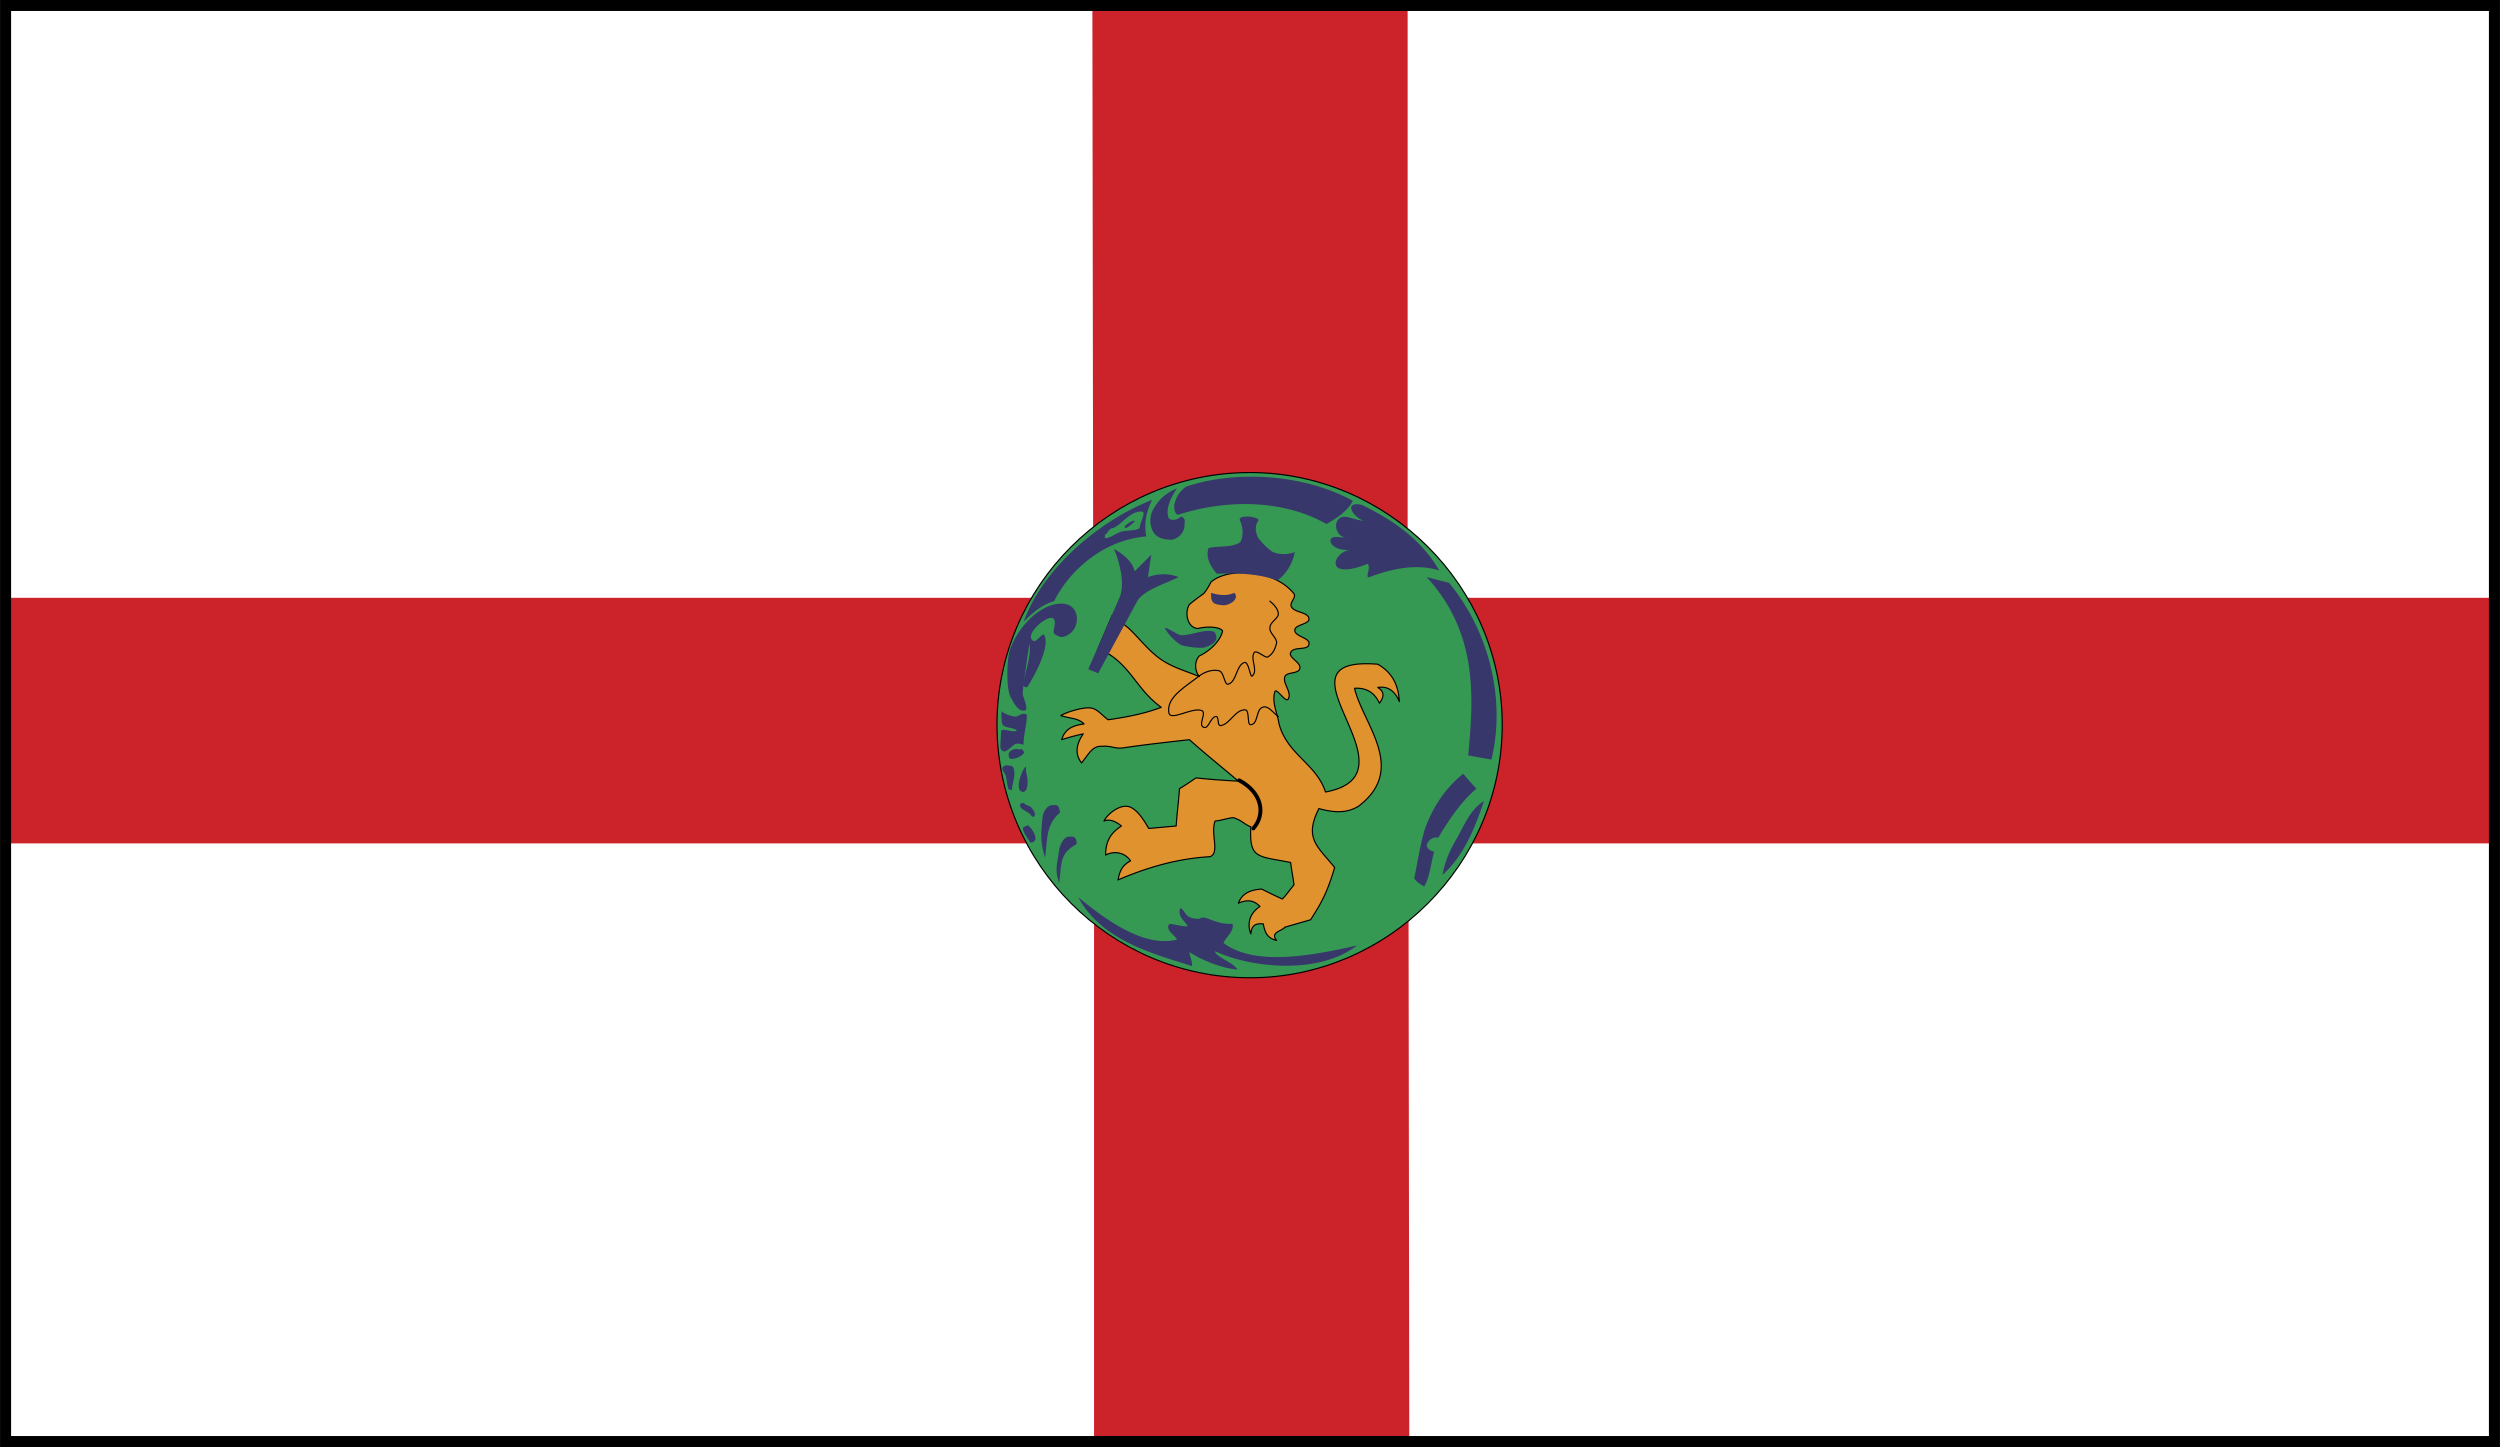
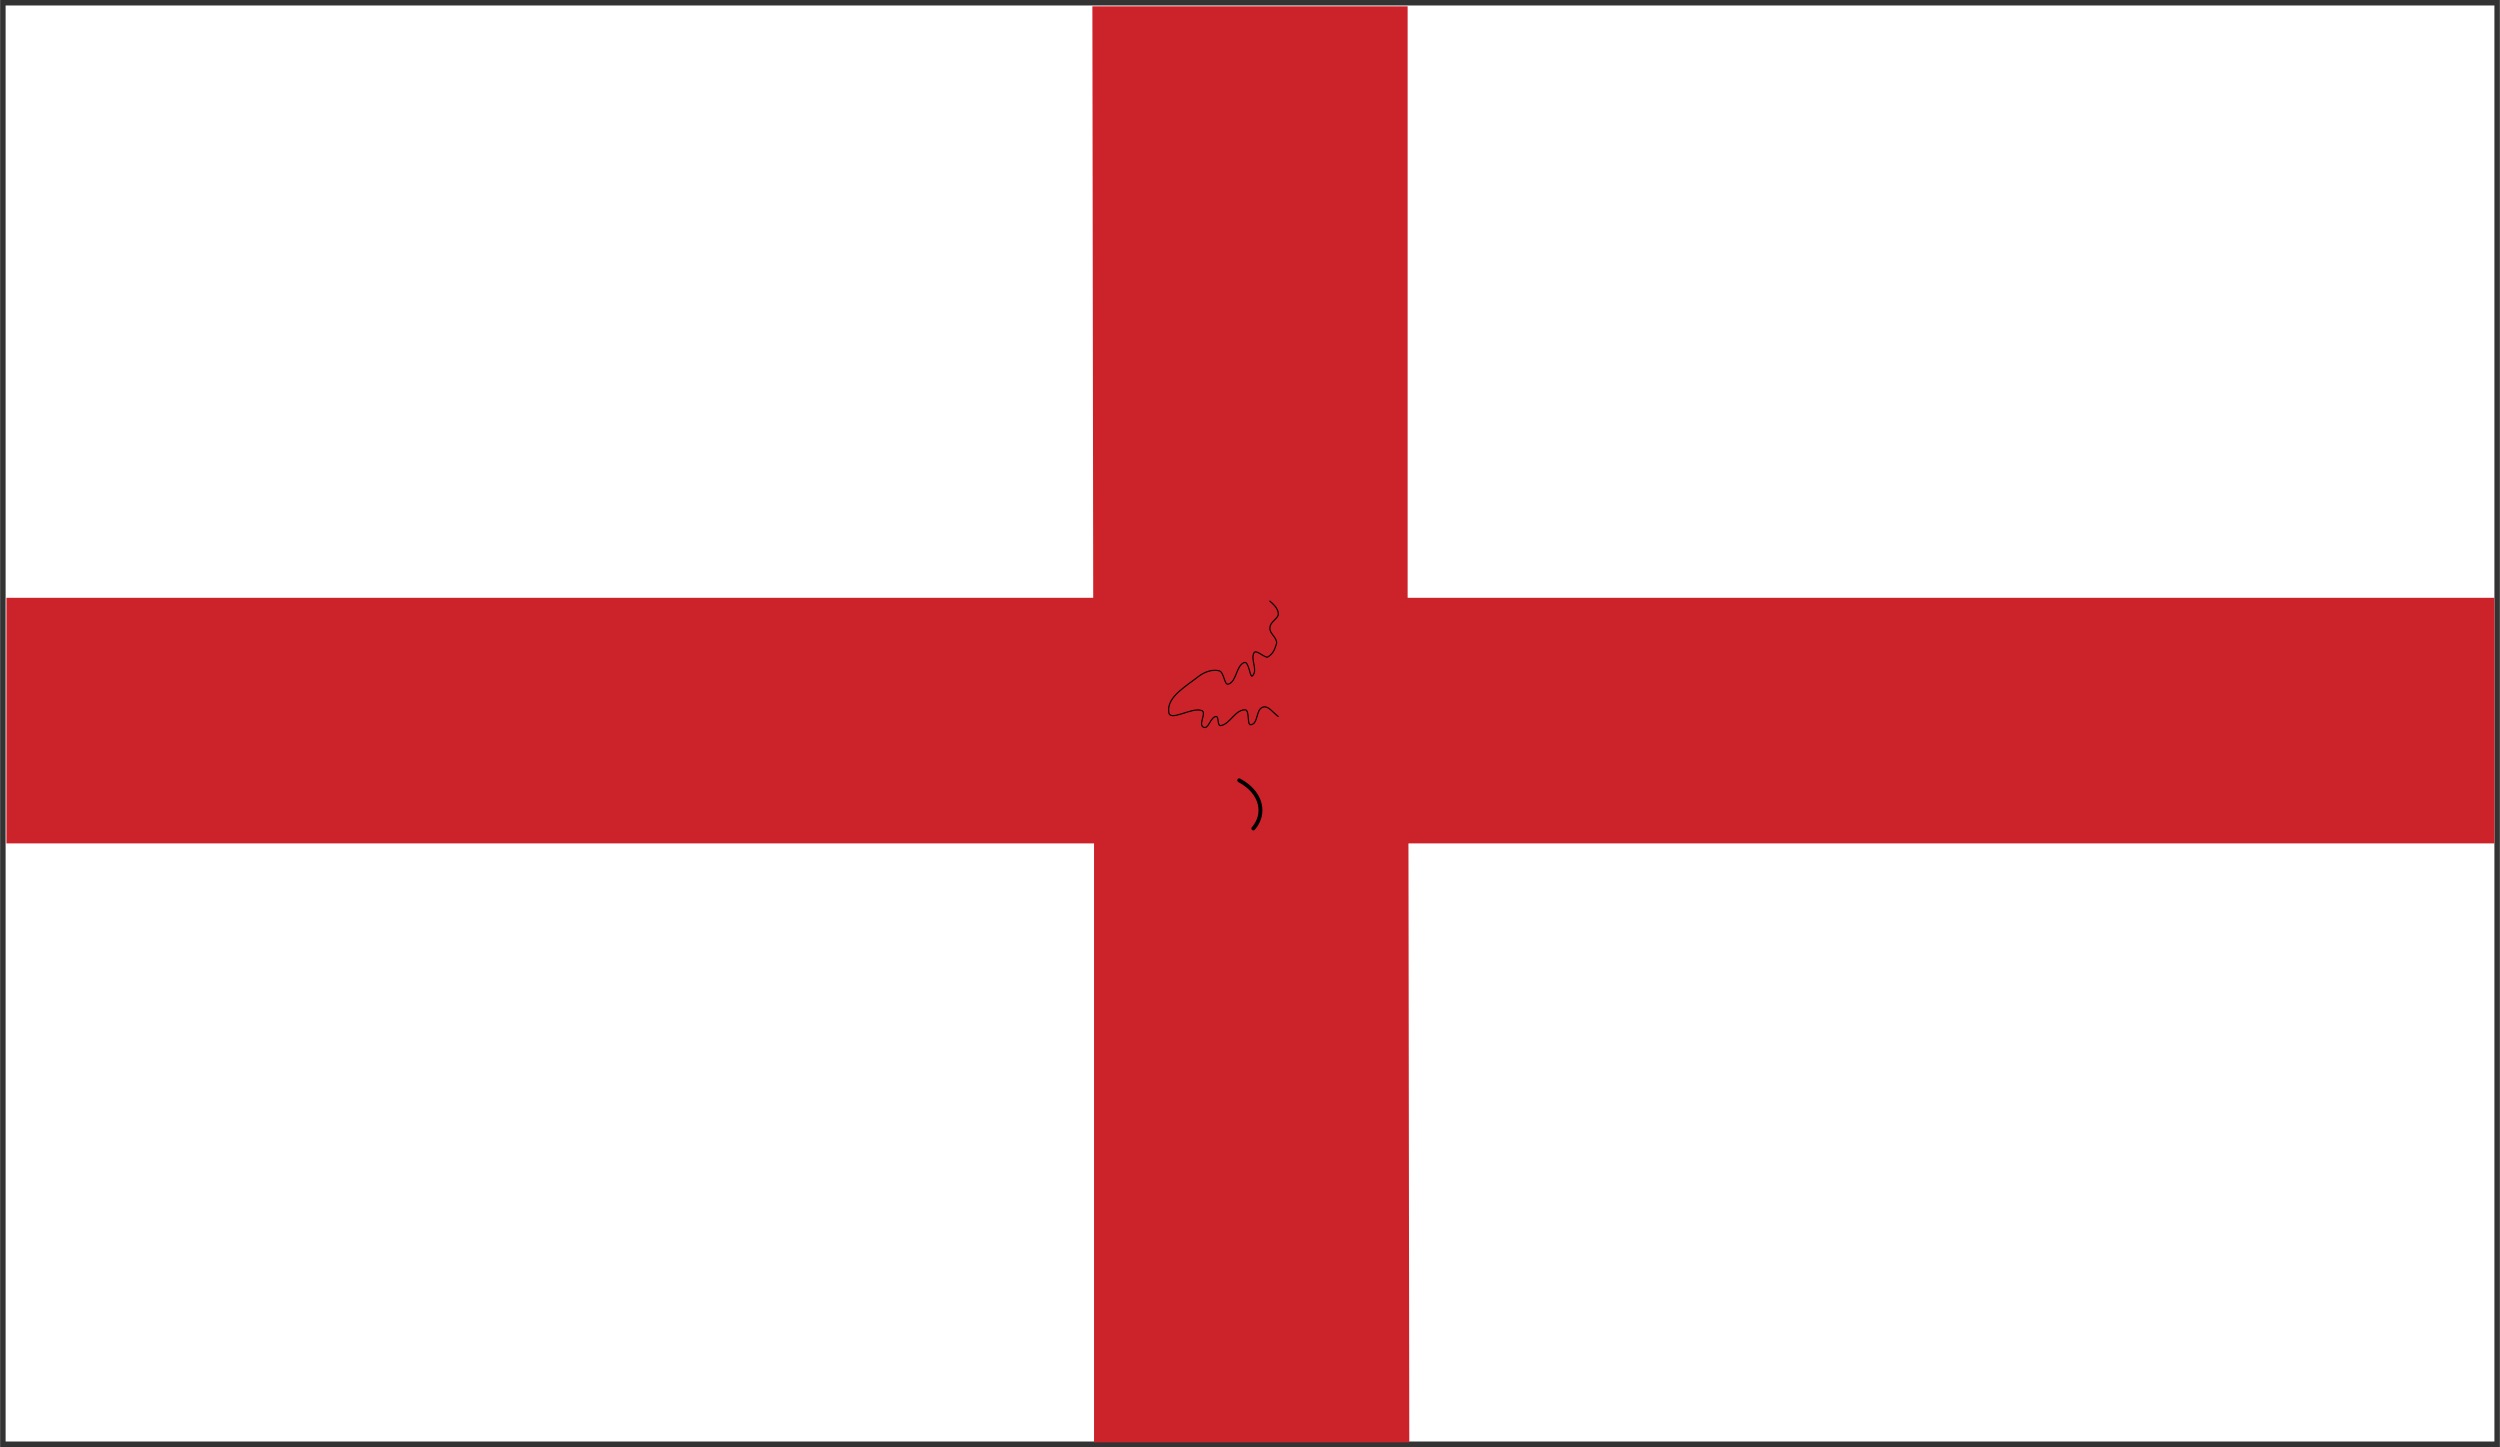
<svg xmlns="http://www.w3.org/2000/svg" width="2500" height="1447" viewBox="0 0 216.95 125.583">
  <rect x="0" y="0" width="216.95" height="125.583" fill="#333333" stroke="none" />
  <path fill-rule="evenodd" clip-rule="evenodd" fill="#fff" d="M.476.476h215.999v124.631H.476V.476z" />
  <path fill-rule="evenodd" clip-rule="evenodd" fill="#cc2229" d="M122.299 125.18h-27.36V73.195H.547V51.883h94.321L94.795.547h27.361v51.336h94.319v21.312h-94.248l.072 51.985z" />
-   <path fill="none" stroke="#000" stroke-width=".952" stroke-miterlimit="2.613" d="M.476.476h215.999v124.631H.476V.476z" />
-   <path d="M108.476 41.011c11.952 0 21.888 9.864 21.888 21.888 0 12.096-9.936 21.96-21.888 21.96-12.096 0-21.96-9.864-21.96-21.96 0-12.024 9.863-21.888 21.96-21.888z" fill-rule="evenodd" clip-rule="evenodd" fill="#359954" stroke="#000" stroke-width=".102" stroke-linecap="round" stroke-linejoin="round" stroke-miterlimit="2.613" />
-   <path d="M105.091 50.516c-.144.288-.432.792-.647 1.008-.504.36-.792.576-1.225.936-.432.648-.216 2.016.72 2.088.864-.216 1.944-.144 2.16.216-.216.936-1.224 1.8-2.016 2.16-.432.432-.432 1.296 0 1.8-1.008-.432-2.088-.72-3.024-1.296-1.224-.72-2.088-1.944-3.168-2.952-.576-.432-.792-.72-1.368-1.08l-1.224 2.88c2.808 1.224 3.168 3.456 5.472 5.112-1.512.576-3.096.864-4.608 1.08-.504-.36-.936-.936-1.44-1.008-.648-.144-2.232.36-2.664.648.936.288 1.512.216 2.016.72-1.008.145-1.656.433-1.944 1.368a18.285 18.285 0 0 1 1.872-.504c-.648.936-.72 1.8-.144 2.52.647-.791.936-1.512 1.8-1.439.72-.072 1.08.216 1.728.144 1.944-.288 3.888-.504 5.832-.72 1.368 1.225 2.809 2.376 4.248 3.6-1.224-.071-2.448-.144-3.672-.287-.432.287-.936.647-1.44.936-.072 1.08-.216 2.16-.288 3.24l-2.376.216c-.433-.72-.937-1.584-1.656-1.872-.864-.288-1.944.648-2.232 1.224.504-.216 1.08.072 1.512.433-.864.576-1.368 1.224-1.368 2.52.864-.432 1.728-.144 2.16.504-.648.36-.936.792-1.08 1.656 2.664-1.152 5.328-1.872 7.992-2.016.864-.36 0-2.017.432-3.097.36 0 1.224-.288 1.584-.288.72.217.936.576 1.512.793-.144 2.808.576 2.52 3.457 3.096.072.647.215 1.296.287 1.943-.359.433-.648.864-1.008 1.225a41.421 41.421 0 0 1-1.799-.864c-.865.072-1.657.288-2.017 1.224.864-.359 1.368-.216 1.873.288-.864.576-1.152 1.44-.792 2.376.072-.647.288-.936 1.08-.863.145.792.361 1.224 1.152 1.439-.576-.72.432-.792.721-1.151.719-.217 1.512-.433 2.232-.648 1.078-1.656 1.512-2.592 2.088-4.536-1.514-1.872-2.664-2.52-1.369-5.111 1.08.287 2.305.504 3.457-.217 4.248-3.24.359-7.128-.361-10.224 1.152-.072 1.801.504 2.16 1.296.432-.576.432-1.008-.143-1.368.936-.144 1.512.36 1.871 1.224-.072-1.08-.359-2.376-1.871-3.24-9.865-.792 3.959 9.504-4.537 11.088-.791-2.448-3.312-3.24-4.031-5.904-.145-.936-.648-1.872-.361-2.808.145-.36.938 1.008 1.152.648.361-.576-.504-1.368-.287-1.944.143-.432 1.223-.216 1.295-.72.145-.504-1.008-.936-.791-1.368.215-.576 1.512-.144 1.584-.72.145-.576-1.225-.648-1.225-1.224 0-.504 1.297-.504 1.225-1.008-.072-.576-1.225-.504-1.512-1.008-.217-.36.432-.792.215-1.152-1.8-2.236-5.833-2.236-7.201-1.012z" fill-rule="evenodd" clip-rule="evenodd" fill="#e0922f" stroke="#000" stroke-width=".102" stroke-linecap="round" stroke-linejoin="round" stroke-miterlimit="2.613" />
  <path d="M110.203 52.171c.432.36.793.792.721 1.224-.145.36-.721.648-.721 1.08-.072.504.648.864.576 1.368-.145.504-.287.864-.721 1.152-.215.216-1.008-.647-1.223-.36-.36.576.36 1.512-.144 2.016-.216.288-.288-1.296-.72-1.152-.72.288-.648 1.656-1.368 1.872-.36.145-.36-1.008-.792-1.152-.576-.144-1.224.072-1.728.432-1.08.864-2.808 1.8-2.664 3.096 0 1.008 2.016-.432 2.88-.072.432.216-.36 1.224.145 1.44.432.216.576-.864 1.08-.936.288 0 .072.863.432.792.792-.145 1.224-1.368 2.088-1.368.432 0 .144 1.368.504 1.296.648-.072.433-1.296 1.007-1.512.504-.216.938.504 1.369.792" fill="none" stroke="#000" stroke-width=".102" stroke-linecap="round" stroke-linejoin="round" stroke-miterlimit="2.613" />
-   <path d="M117.764 82.052c-4.104.936-8.928 1.8-11.592-.216.216-.505.936-1.009.792-1.656-1.656.071-2.376-.864-2.88-.433-1.368 0-1.152-.72-1.656-.936-.288.72.432 1.151.648 1.584-.648 0-.936-.145-1.584-.216-.432.504.432.936.648 1.367-2.88.721-6.192-1.728-8.568-3.672 2.088 3.889 6.84 4.969 9.864 5.977.072-.432-.216-.864-.216-1.225 1.08.721 2.88 1.44 4.176 1.513-.432-.648-2.016-1.152-1.944-1.584 3.024 1.44 8.999 2.089 12.312-.503zM89.18 71.611c.432.288 1.152 1.512.216 1.512-.072-.216-.936-1.224-.504-1.367.071-.072.288-.072.288-.145zm-.073-1.728c-.144-.071-.288-.216-.36-.216 0 0-.216.072-.216.145-.144.432.792.647.936.936 0 .072.145.145.216.145.36-.145-.144-.864-.36-.937l-.216-.073zm-.071-3.384c-.36.288-.792 1.584-.576 2.017 0 .144.288.216.36.216.504-.144.36-1.368.216-1.728v-.433s-.073 0 0-.072zm-1.8-.071c.216 0 .647 0 .72.216.216.72-.144 1.368-.144 1.944l-.216-.072h-.072c-.144-.36-.144-.864-.288-1.296-.072-.145-.432-.505-.145-.721.073 0 .145-.071.145-.071zm1.223-1.368c-.216-.145-.864 0-.936.36 0 .071 0 .359.144.432.36.072 1.08-.216 1.224-.576-.143-.145-.216-.361-.432-.216zm-1.511-3.312c.216.216 1.008.504 1.296.432.288-.145.576-.36.864-.145 0 .864-.288 1.729-.288 2.592-.145 0-.432-.144-.648-.071-.288.071-.648.575-.936.647-.288.072-.432-.216-.432-.432l.072-1.368c.36-.216.936.216 1.368 0-.288-.288-1.08-.216-1.224-.504-.144-.144-.072-.576-.144-.864.072-.072-.001-.36.072-.287zm4.968 14.903c.216-1.656 0-2.592 1.512-3.384 0-.504-.144-.721-.576-.648-.504-.072-.792.576-.936 1.08-.145 1.225-.432 1.729 0 2.952zm-1.224-2.231c.216-1.656.072-2.881 1.296-3.889-.072-.504-.145-.72-.576-.648-.504-.071-.864.505-.936 1.009-.144 1.296-.217 2.303.216 3.528zm38.087-4.897c-1.08.648-1.656 1.944-2.232 3.023-.719 1.225-1.15 2.16-1.367 3.385 1.8-1.583 2.808-4.032 3.599-6.408zm-1.799-2.376c.359.432.719.864 1.15 1.296-1.367 1.152-2.447 2.808-3.311 4.248-.504-.072-.865.216-1.01.648 0 .287.289.504.648.575-.287 1.009-.359 2.16-.863 3.024-.359-.216-.721-.432-.863-.72.287-1.44.574-3.168.936-4.32.72-1.943 1.8-3.527 3.313-4.751zm-3.169-17.064l1.945.504c3.6 4.392 4.896 10.296 3.672 15.336l-2.016-.36c.504-5.255.791-10.656-3.601-15.48zm-32.399 3.601c.36.36-.216 1.224.144 1.368.36.216.576.36 1.08.072 1.152-.576 1.152-2.664-.432-2.736-2.088-.072-4.104 2.376-4.608 4.176-.216.864-.288 3.024.072 3.888.288.504.648 1.296 1.224 1.224.432-.072-.072-1.008-.144-1.44 0-.648.576-4.248.576-4.392.216 1.152-.432 2.448-.504 3.672 0 .072.288.216.36.072.36-.576 2.016-3.384 1.44-4.464-.144-.288-.648.648-.936.504-.936-.504 1.295-2.377 1.728-1.944zm6.768-8.425c-.072 0-.576.36-.576.432v.072l.072.072c.145 0 .792-.504.792-.648-.144.001-.288.072-.288.072zm.863-.863c-1.008 0-1.656 1.08-2.448 1.44-.288 0-.504.36-.576.504h-.072c-.072.072-.072.216-.072.36h.144c.432-.072.72-.36 1.152-.504.432-.216 1.296-.072 1.728-.36 0-.504.648-1.44.144-1.44zm.936-1.009c-.504 1.008-.72 2.016-.504 3.168-4.104.36-6.912 3.384-7.992 5.616-1.008.288-1.8.936-2.664 1.8 1.728-4.752 6.697-8.856 11.16-10.584zm2.161-1.008c-1.008.432-1.656 1.008-2.16 2.016a2.083 2.083 0 0 0 .072 1.728c.288.504.792.72 1.656.72.576-.144 1.008-.576 1.08-1.152 0-.36.144-.72-.288-.864-.432.36-.864.36-1.08.145-.289-.792.143-1.729.72-2.593zm15.264 1.08c-.434.864-1.369 1.512-2.305 2.016-3.385-1.944-8.208-2.304-12.888-.792-.288-.145-.36-.576-.288-.937.145-.647.432-1.08 1.008-1.512 4.032-1.367 9.936-1.223 14.473 1.225zm7.487 6.048c-2.088-.648-4.318-.072-6.047.576-.432.144.145-.792-.145-1.152-.863.36-2.16.72-2.664.288-.432-.504.289-1.44 1.225-1.512-1.08.144-1.873-.36-1.801-.864.217-.432.793-.144 1.297-.216-.721 0-1.08-1.152-.576-1.584.432-.504 1.439.144 2.16.144-.936-.288-1.801-1.728-.145-1.368 2.953 1.44 5.256 3.168 6.696 5.688zm-29.592 8.929l-.864-.36 2.736-6.264c.432-1.08.072-2.808-.504-4.176.864.504 1.584 1.08 1.8 1.944l1.44-1.439-.288 1.944c.792-.288 1.728-.36 2.664 0-1.296.648-3.168 1.152-3.672 2.232l-3.312 6.119zm9.792-6.985c.72.216 1.368.288 2.016 0 .504.504-.36 1.08-.936 1.08-1.007-.072-1.08-.288-1.08-1.08zm.288 3.384c-.864-.288-1.8.288-2.88.288-.288 0-1.008-.576-1.44-.648a4.161 4.161 0 0 0 1.44 1.512c.504.144 1.44.288 2.016.216 1.081-.36 1.225-.792.864-1.368zm5.473-4.464c.791-.576 1.297-1.439 1.512-2.448-.648.216-1.367.216-1.871 0-.504-.288-.938-.792-1.297-1.224-.215-.432-.36-1.008 0-1.512.145-.36-1.872-.576-1.583 0 .288.648.288 1.512 0 1.872-.72.504-1.872.288-2.736.504-.288.864.216 1.656.72 2.232 1.943-.071 3.598 0 5.255.576z" fill-rule="evenodd" clip-rule="evenodd" fill="#37376c" />
  <path d="M107.54 67.724c2.015 1.08 2.304 2.952 1.224 4.176" fill="none" stroke="#000" stroke-width=".34" stroke-linecap="round" stroke-linejoin="round" stroke-miterlimit="2.613" />
</svg>